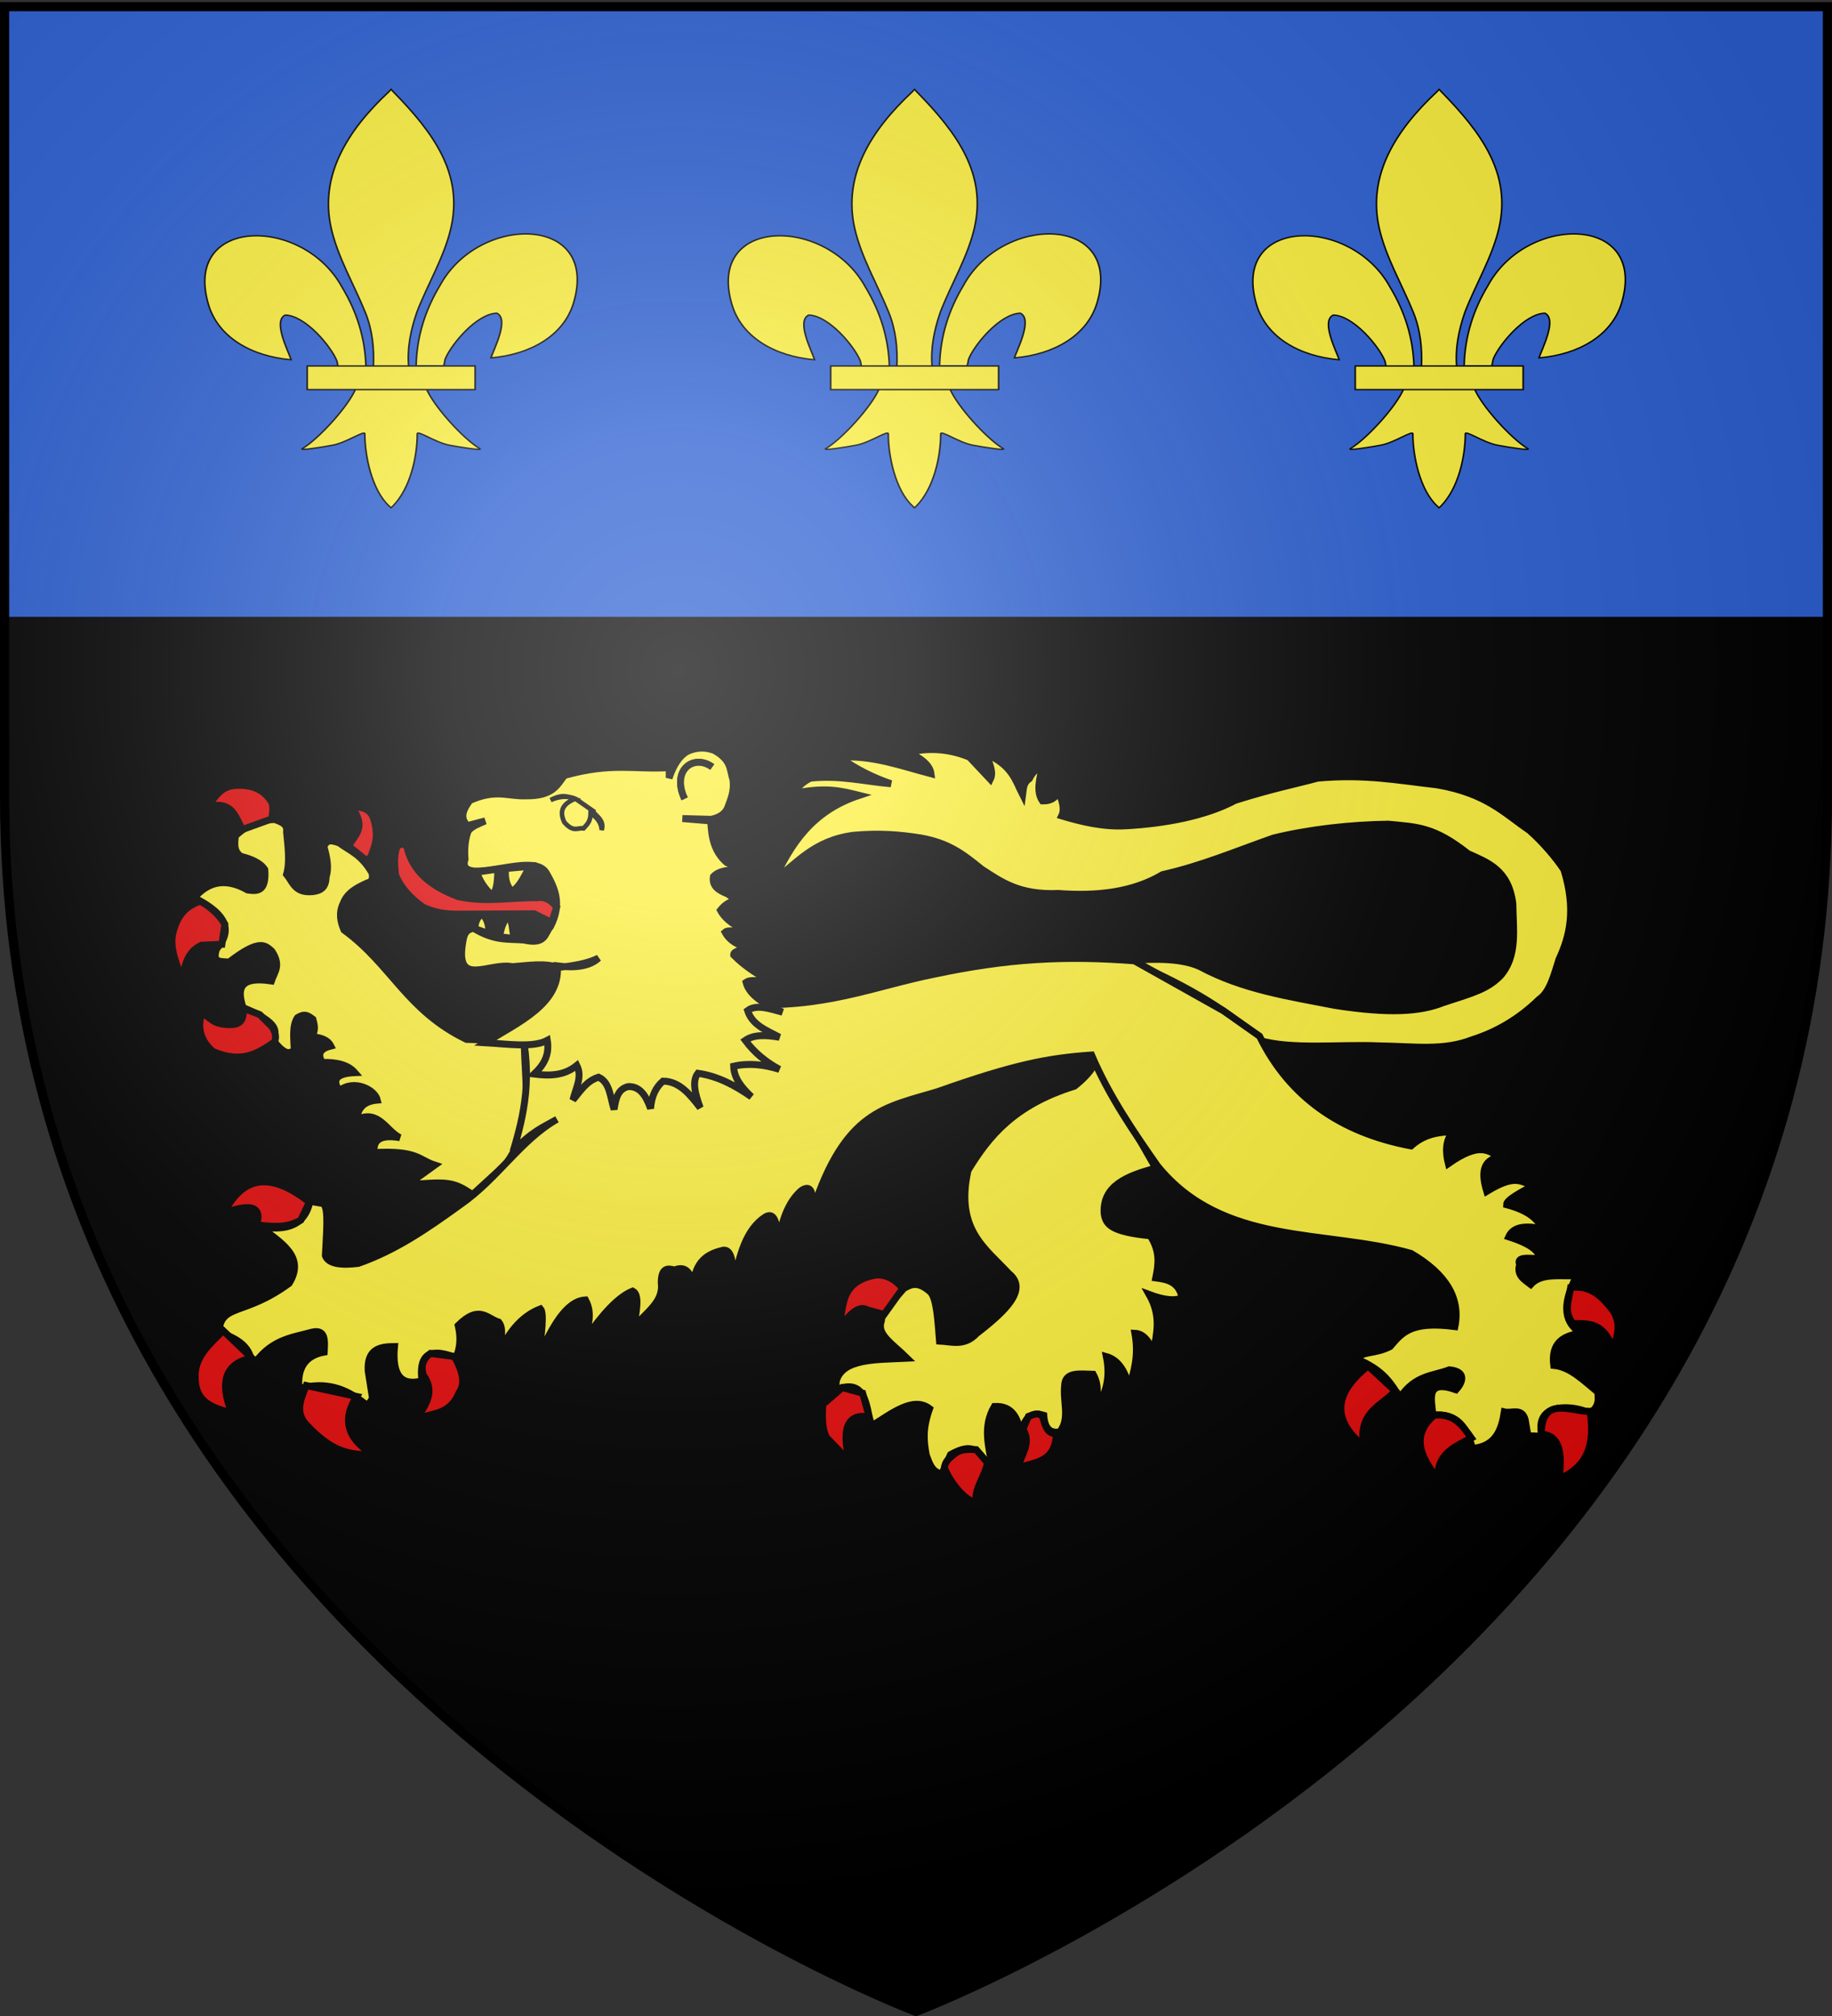
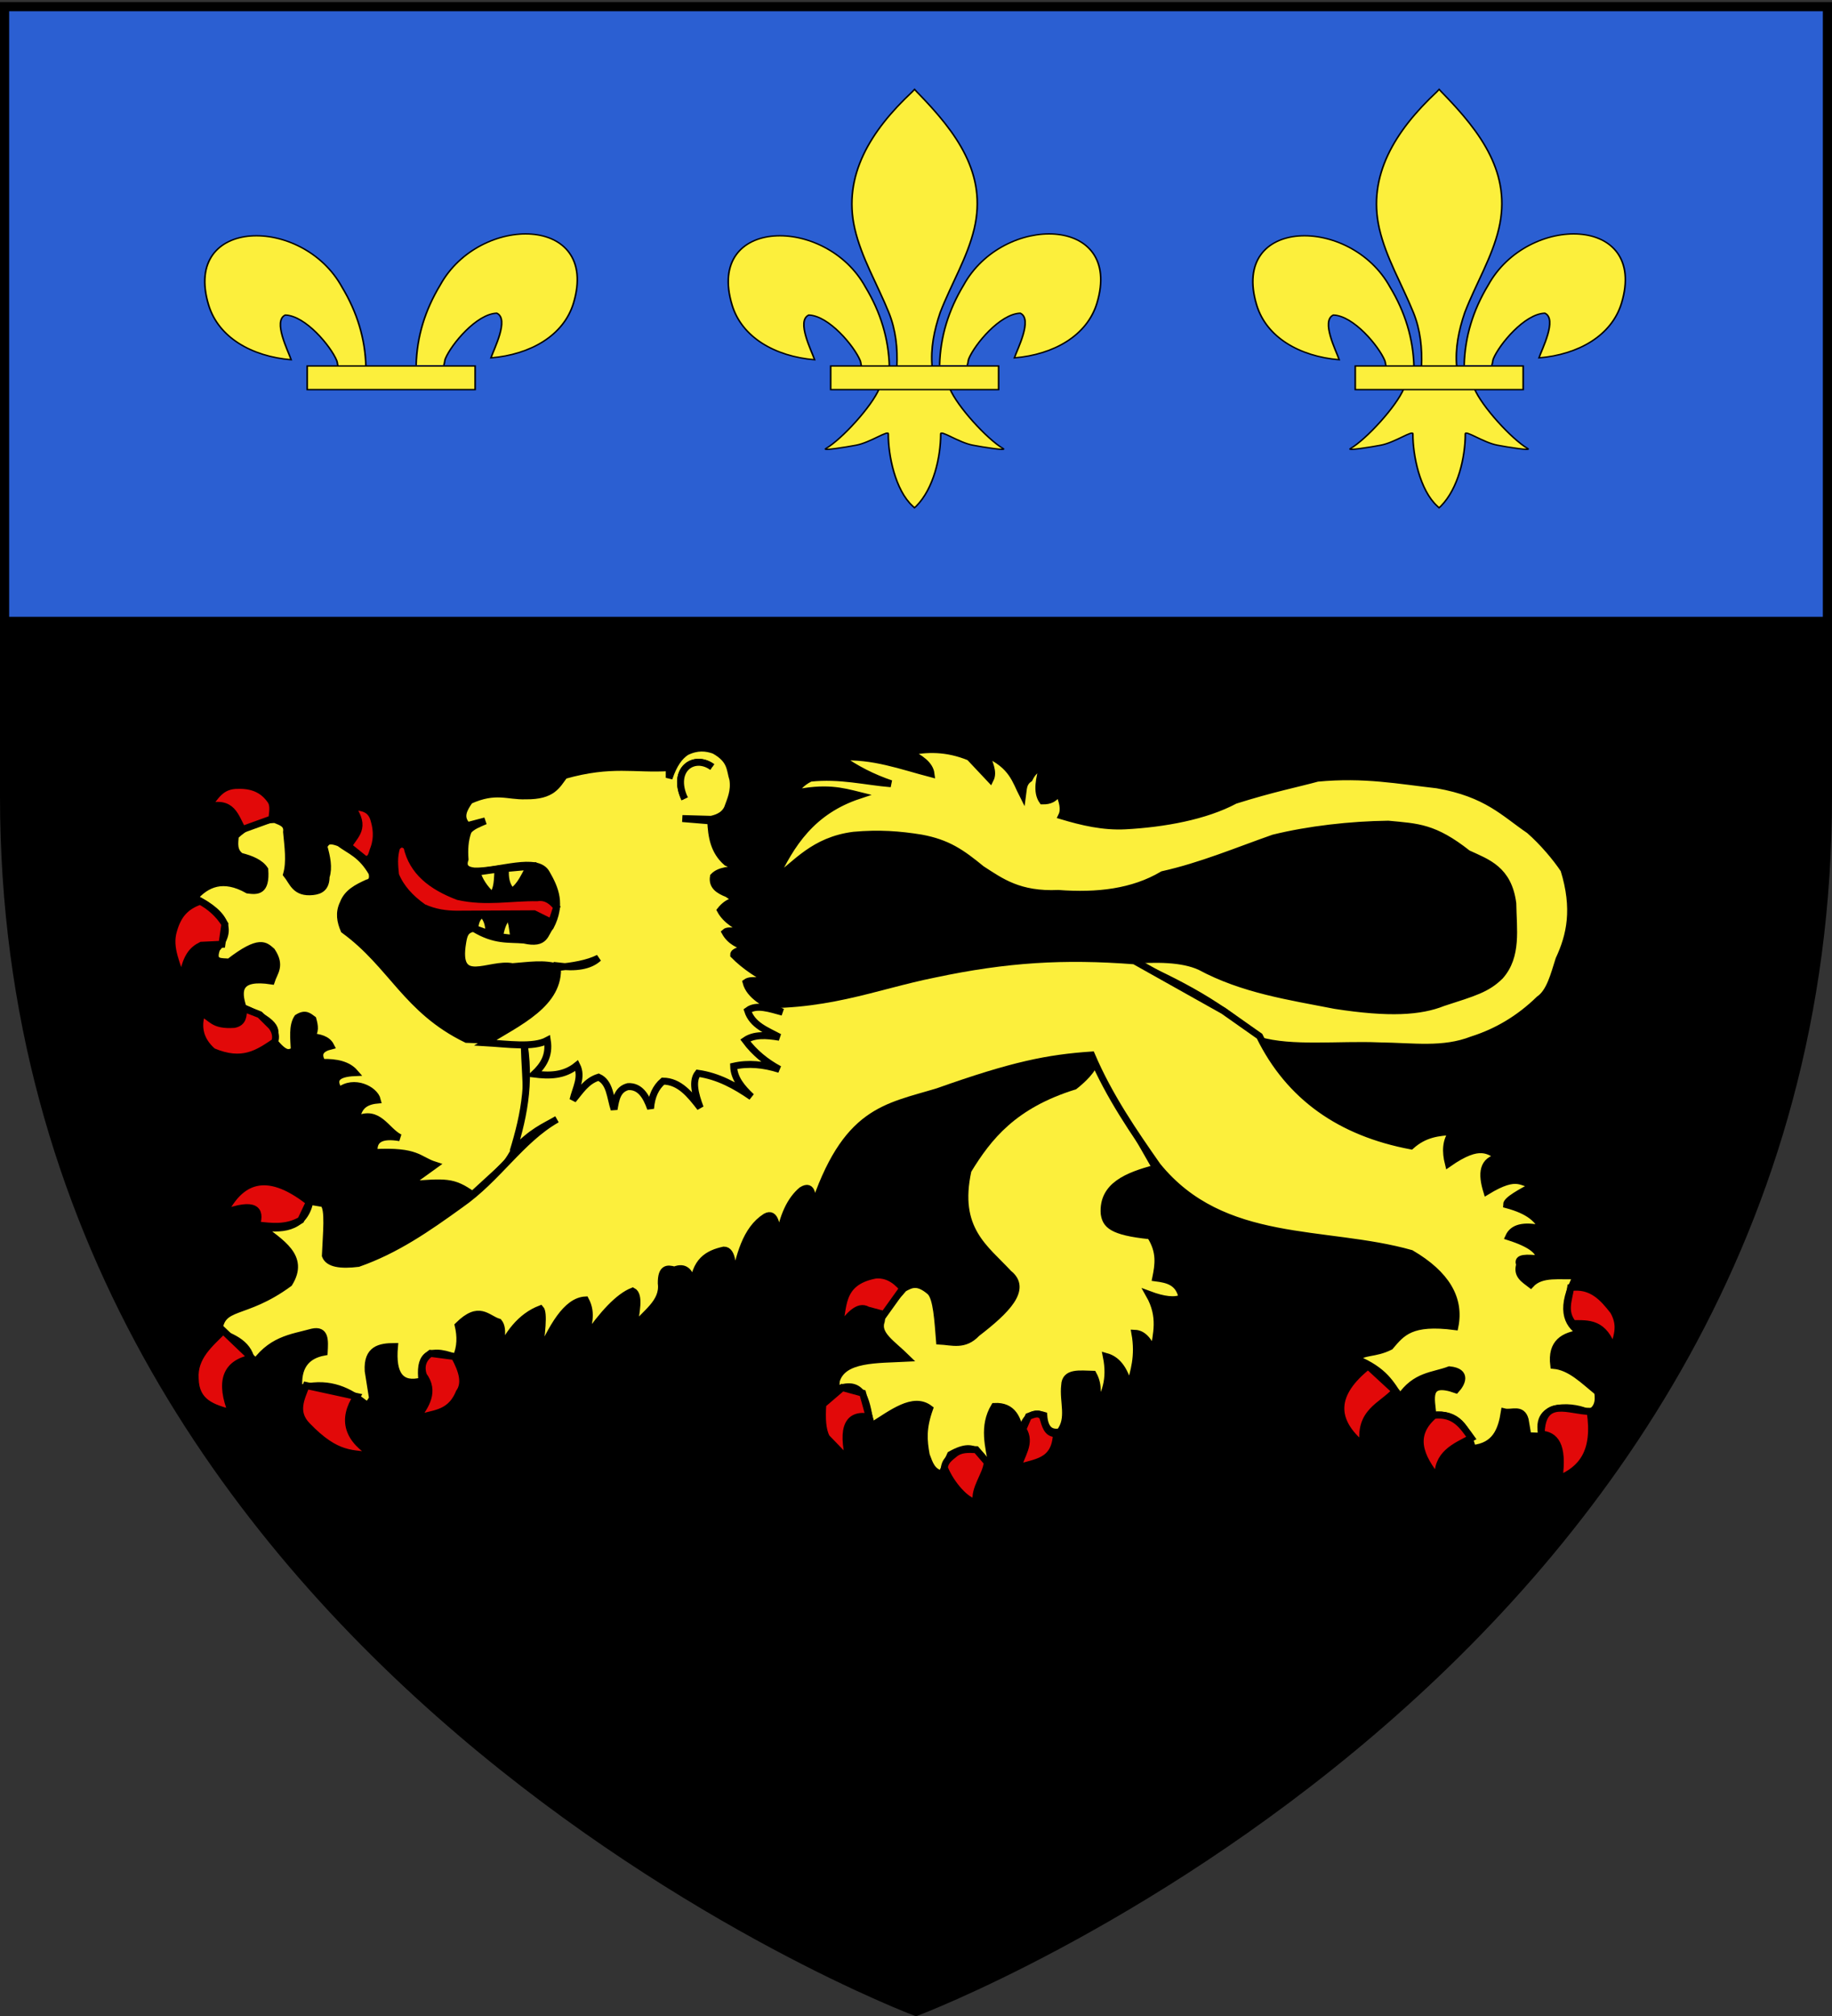
<svg xmlns="http://www.w3.org/2000/svg" xml:space="preserve" width="600" height="660">
  <rect width="100%" height="100%" fill="#333333" stroke="none" />
  <desc>Flag of Canton of Valais (Wallis)</desc>
  <path d="M300 658.5s298.5-112.32 298.5-397.771V2.177H1.5v258.552C1.5 546.179 300 658.5 300 658.5" />
  <path fill="#2B5FD2" stroke="#000" stroke-width="1.126" d="M1.684 202.5h596.552l.28-200.782-596.832.711z" />
  <path fill="#FCEF3C" stroke="#000" stroke-width="3" d="M349.234 728.575c1.422-61.955 16.749-119.534 45.289-174.107 74.714-157.184 302.922-153.432 252.615 38.815-18.538 70.84-81.51 112.471-156.32 119.612 5.401-18.666 35.101-84.654 11.125-97.557-38.338 1.444-85.944 67.705-97.393 99.3-1.651 4.533-1.188 9.775-3.034 14.237" transform="matrix(.173 0 0 .15 75.875 10.226)" />
  <g fill="#FCEF3C" stroke="#000" stroke-width="3">
    <path d="M292.727 777.249c-1.425-61.955-16.752-119.54-45.292-174.107C172.724 445.957-55.483 449.71-5.18 641.957c18.538 70.833 81.51 112.471 156.32 119.612-5.399-18.666-35.101-84.654-11.125-97.564 38.338 1.45 85.944 67.705 97.393 99.3 1.654 4.54 1.191 9.782 3.037 14.243" transform="matrix(.173 0 0 .15 69.208 3.533)" />
-     <path d="M335.829 176.998c-78.713 84.849-131.565 182.959-108.78 298.031 12.57 63.484 43.042 122.278 64.53 183.44 13.439 38.366 16.873 78.449 15.282 118.779h66.782c-3.197-40.629 3.807-79.997 15.282-118.779 20.474-61.539 51.627-119.911 64.532-183.44 24.126-118.779-32.508-208.357-108.438-297.654l-4.639-5.918zM273.548 824.278c-13.961 39.134-70.888 110.793-101.123 131.221-7.843 5.294 37.486-3.05 57.779-7.499 26.621-5.834 61.219-34.197 60.407-24.188-.076 45.839 12.812 122.324 46.406 157.464l3.183 3.389 3.285-3.389c33.58-39.166 46.24-108.042 46.406-157.464-.81-10.009 33.789 18.354 60.407 24.188 20.296 4.449 65.625 12.793 57.782 7.499-30.236-20.429-87.132-92.088-101.095-131.221z" transform="matrix(.173 0 0 .15 69.208 3.533)" />
    <path d="M181.557 775.259h317.887v51.504H181.557z" transform="matrix(.173 0 0 .15 69.208 3.533)" />
  </g>
  <path fill="#FCEF3C" stroke="#000" stroke-width="3" d="M464.827 728.575c1.422-61.955 16.752-119.534 45.289-174.107 74.712-157.184 302.922-153.432 252.615 38.815-18.535 70.84-81.507 112.471-156.32 119.612 5.401-18.666 35.101-84.654 11.125-97.557-38.341 1.444-85.944 67.705-97.39 99.3-1.654 4.533-1.191 9.775-3.036 14.237" transform="matrix(.173 0 0 .15 399.123 10.226)" />
  <g fill="#FCEF3C" stroke="#000" stroke-width="3">
    <path d="M408.317 777.249c-1.422-61.955-16.752-119.54-45.289-174.107-74.711-157.185-302.916-153.432-252.615 38.815 18.535 70.833 81.513 112.471 156.32 119.612-5.401-18.666-35.101-84.654-11.125-97.564 38.335 1.45 85.943 67.705 97.39 99.3 1.654 4.54 1.191 9.782 3.037 14.243" transform="matrix(.173 0 0 .15 392.457 3.533)" />
    <path d="M451.421 176.998c-78.713 84.849-131.565 182.959-108.78 298.031 12.57 63.484 43.042 122.278 64.53 183.44 13.439 38.366 16.87 78.449 15.279 118.779h66.782c-3.195-40.629 3.81-79.997 15.284-118.779 20.471-61.539 51.627-119.911 64.53-183.44 24.129-118.779-32.505-208.357-108.435-297.654l-4.639-5.918zM389.138 824.278c-13.958 39.134-70.885 110.793-101.12 131.222-7.845 5.294 37.483-3.05 57.779-7.499 26.618-5.834 61.216-34.197 60.404-24.188-.073 45.839 12.812 122.324 46.406 157.464l3.183 3.389 3.291-3.389c33.577-39.166 46.237-108.042 46.406-157.464-.813-10.009 33.786 18.354 60.404 24.188 20.296 4.449 65.625 12.793 57.779 7.499-30.236-20.429-87.129-92.088-101.092-131.221h-133.44z" transform="matrix(.173 0 0 .15 392.457 3.533)" />
    <path d="M297.15 775.259h317.884v51.504H297.15z" transform="matrix(.173 0 0 .15 392.457 3.533)" />
  </g>
  <path fill="#FCEF3C" stroke="#000" stroke-width="3" d="M407.027 728.575c1.428-61.955 16.752-119.534 45.294-174.107 74.712-157.184 302.916-153.432 252.61 38.815-18.535 70.84-81.507 112.471-156.32 119.612 5.407-18.666 35.107-84.654 11.13-97.557-38.341 1.444-85.949 67.705-97.395 99.3-1.648 4.533-1.191 9.775-3.037 14.237" transform="matrix(.173 0 0 .15 237.315 10.226)" />
  <g fill="#FCEF3C" stroke="#000" stroke-width="3">
    <path d="M350.523 777.249c-1.425-61.955-16.752-119.54-45.292-174.107C230.517 445.957 2.313 449.71 52.616 641.957c18.538 70.833 81.51 112.471 156.32 119.612-5.399-18.666-35.101-84.654-11.125-97.564 38.338 1.45 85.944 67.705 97.393 99.3 1.654 4.54 1.191 9.782 3.037 14.243" transform="matrix(.173 0 0 .15 230.648 3.533)" />
    <path d="M393.624 176.998c-78.713 84.849-131.565 182.959-108.78 298.031 12.57 63.484 43.039 122.278 64.53 183.44 13.436 38.366 16.873 78.449 15.282 118.779h66.782c-3.2-40.629 3.81-79.997 15.279-118.779 20.477-61.539 51.627-119.911 64.535-183.44 24.123-118.779-32.51-208.357-108.438-297.654l-4.642-5.918zM331.344 824.278c-13.961 39.134-70.888 110.793-101.126 131.221-7.84 5.294 37.488-3.05 57.782-7.499 26.621-5.834 61.219-34.197 60.407-24.188-.076 45.839 12.812 122.324 46.406 157.464l3.183 3.389 3.285-3.389c33.577-39.166 46.237-108.042 46.406-157.464-.813-10.009 33.786 18.354 60.404 24.188 20.296 4.449 65.63 12.793 57.785 7.499-30.236-20.429-87.134-92.088-101.098-131.221z" transform="matrix(.173 0 0 .15 230.648 3.533)" />
    <path d="M239.35 775.259h317.89v51.504H239.35z" transform="matrix(.173 0 0 .15 230.648 3.533)" />
  </g>
  <g stroke="#000">
    <g stroke-width="3">
      <path fill="#FCEF3C" d="M272.352 87.954c7.313-15.523 16.485-29.805 37.003-36.526-7.436-1.833-14.638-3.836-28.886-.715 2.15-2.228 3.158-4.456 7.639-6.685 12.969-1.377 23.837 1.479 35.093 2.387-7.779-2.62-15.296-6.294-22.44-11.459 14.68-.855 26.978 3.843 39.868 7.162-.493-3.816-4.457-6.764-10.027-9.311 8.135-1.617 16.706-1.924 26.737 2.149l9.072 9.55c1.634-3.207-.53-7.173-1.909-10.982 11.47 4.955 12.842 11.522 15.995 17.665.346-2.459.102-5.066 2.864-6.922 1.989-4.036 3.978-4.202 5.967-5.968-1.566 5.81-3.029 11.575-.239 15.516 3.161.068 5.669-.95 6.924-4.058 1.802 4.031 2.793 7.739 1.432 10.504 8.985 2.666 18.078 4.783 27.692 4.297 16.836-.899 34.808-4.129 47.746-10.982 16.727-5.21 27.132-7.178 35.809-9.548 20.525-1.906 35.277 1.008 52.042 2.864 21.688 3.753 29.169 12.24 40.106 19.576 5.886 5.093 11.63 11.856 15.04 16.95 5.293 16.915 2.7 28.386-2.149 38.674-2.169 6.773-3.981 14.083-8.594 17.189-8.725 8.429-18.489 14.09-29.125 17.426-12.724 4.923-25.491 2.809-40.583 2.626-17.335-.728-38.104 1.738-52.044-2.387-14.813-14.458-35.052-24.973-56.817-34.376 12.169-.95 23.292-.851 31.035 2.625 18.697 9.967 38.81 12.848 58.727 16.711 23.718 3.649 37.174 2.72 47.029-1.193 13.364-4.295 19.107-5.82 24.828-11.459 7.706-8.616 5.63-20.243 5.491-31.273-1.948-14.688-11.024-17.592-19.576-21.486-14.694-11.486-21.83-11.436-34.615-12.653-16.509.2-34.738 2.269-49.894 5.969-16.092 5.592-31.373 12.018-48.223 15.755-13.004 7.641-28.545 9.366-45.358 8.117-17.098.754-24.961-5.088-33.422-10.504-8.721-7.085-14.739-11.263-26.26-13.368-9.393-1.501-18.236-2.182-29.363-1.194-17.434 2.212-24.967 12.334-34.615 19.337zM138.58 156.537c-26.219-12.605-32.455-32.105-53.281-47.116-1.563-3.645-2.348-7.387-.337-11.48 1.766-4.648 6.052-6.777 10.465-8.777 2.154-.478 2.567-2.115 2.026-4.39-4.727-8.019-9.453-9.356-14.18-12.83-5.404-2.072-5.641-.01-6.752 1.351 1.366 4.731 2.317 9.325 1.013 13.166-.035 4.821-2.58 6.057-5.739 6.415-7.798.833-8.716-4.065-11.479-7.427 1.566-5.45.586-11.919 0-18.231.499-3.674-2.547-4.311-5.064-5.402-8.131.238-13.107 3.279-17.218 7.09-.238 3.181-.871 6.462 2.363 8.777 4.618 1.161 8.534 2.789 10.466 5.741.718 9.604-3.303 9.298-7.427 8.777-10.701-5.986-17.96-2.707-23.295 3.376 14.975 7.315 16.39 14.63 9.791 21.945-2.327 6.358 2.165 5.372 5.402 5.739 13.364-10.245 15.694-7.157 18.568-4.726 4.223 6.277 1.041 9.059-.169 12.829-14.378-2.152-14.873 3.831-12.323 11.479 16.353 6.931 14.316 10.255 13.167 14.18 5.497 6.995 7.084 5.192 9.115 4.39-.243-5.19-.984-10.711 1.351-14.18 3.477-2.229 5.009-.565 6.752.674.769 2.792 1.314 5.521-1.013 7.428 3.763.345 7.236 1.04 8.778 4.051-4.429 1.088-6.033 3.304-3.714 7.09 6.15-.164 11.174.959 14.18 4.388q-11.817.507-6.752 7.766c6.306-4.978 15.421-.545 16.543 4.051-6.887.615-8.455 4.268-9.116 8.44 9.699-4.582 12.8 4.763 18.906 7.766-7.847-1.343-11.845.556-11.141 6.414 18.929-.999 19.205 3.146 26.334 5.403l-11.817 8.44c16.677-1.22 19.618-1.689 28.205 4.283l14.344-13.028c12.777-17.115 8.296-33.571 8.174-53.031z" transform="matrix(.753 0 0 .76 48.43 221.301)" />
      <path fill="#E20909" d="M94.466 79.021c2.93.065 2.805-2.334 3.82-4.775 1.765-4.758.909-9.23.209-11.697-1.442-6.206-6.1-5.831-10.027-6.446 7.058 9.457 1.266 12.489-1.194 17.187zM53.902 61.564c.322-2.633.908-5.658-.337-7.681-3.092-4.594-7.573-6.854-13.927-6.751-8.417-.258-10.241 5.477-14.095 9.369 11.293-3.202 12.421 4.297 15.615 9.622zM22.757 97.014c-6.408 2.206-9.662 5.998-11.563 12.576-2.424 7.813 1.951 15.013 3.714 22.198 1.133-10.767 4.555-13.909 8.356-15.784l8.946-.423 1.266-8.693c-2.651-4.213-6.267-7.462-10.719-9.874zM41.664 143.182c-.167 2.979-.045 6.121-4.136 6.921-9.52.622-9.763-3.039-14.096-4.811-1.931 6.129-.681 11.679 4.811 16.459 12.942 5.49 19.777.625 26.924-4.137.736-2.114.389-4.328-1.35-6.668l-5.148-5.064z" transform="matrix(.753 0 0 .76 48.43 221.301)" />
      <path fill="#FCEF3C" d="M411.63 165.697c.423 3.384-5.838 8.869-8.594 10.982-26.468 8.155-37.42 21.853-46.312 36.286-5.677 25.476 7.544 33.509 17.666 44.403 8.53 6.661-.975 15.975-13.846 25.783-5.412 5.727-10.823 3.595-16.234 3.342-.724-8.81-1.224-18.529-4.059-21.247-5.526-4.745-8.355-3.103-11.459-1.432-3.884 4.79-9.086 8.022-9.787 14.085-2.089 5.786 4.652 9.592 11.22 15.995-13.188.683-27.99-.057-30.796 9.787l-.239 3.819c12.941-5.212 13.356 6.277 15.279 15.757 9.013-5.534 18.357-13.062 25.543-7.64-2.995 8.355-2.667 13.512-1.432 20.054 1.463 3.84 2.446 7.134 6.683 8.117l3.82-8.355c12.822-7.185 12.666 2.597 18.143 5.014-1.534-8.594-4.214-17.189.956-25.783 7.986-.407 10.415 5.247 11.459 12.414 1.307-7.951 4.903-10.184 10.026-8.594.477 6.416 3.281 7.712 6.924 7.162 4.665-5.807 1.307-13.025 2.147-20.054.183-5.986 6.739-4.892 12.414-4.774 2.945 5.268 1.369 9.632 1.432 14.323 3.644-5.602 6.325-11.951 4.297-21.963 5.524 1.548 8.307 6.751 10.027 13.369 1.887-6.89 4.184-13.436 2.387-23.395 2.993.126 5.76 2.273 8.117 8.117 1.177-7.78 3.602-15.221-1.91-24.827 6.329 2.344 11.176 2.908 14.323 1.432-1.389-6.916-6.323-7.923-11.459-8.594 1.151-5.615 2.075-11.281-2.387-18.143-17.185-1.7-19.348-4.934-20.053-9.548-.822-12.061 10.089-16.299 22.44-19.576z" transform="matrix(.753 0 0 .76 48.43 221.301)" />
      <path fill="#E20909" d="M328.315 263.814c-3.379-4.008-7.285-6.173-11.936-5.729-16.167 3.087-13.43 14.394-15.995 23.395 4.217-5.635 8.435-10.838 12.652-8.355l7.162 1.91zM302.055 306.546l-8.482 7.206c-.428 6.168-.155 10.968 1.558 14.28l10.027 10.265c-3.749-14.964-.386-20.682 8.594-19.098l-2.864-10.265zM346.458 341.161c2.857 7.093 9.721 14.695 13.847 14.801-1.146-5.938 4.284-11.694 4.774-17.189l-4.774-5.49c-3.379-.148-6.789-.416-9.55 1.91-1.996 1.613-4.148 3.123-4.297 5.968zM380.595 324.45c3.937 6.087-.993 11.19-2.147 16.711 7.05-2.646 16.227-2.005 16.71-14.801-4.158.214-4.877-3.696-5.969-7.161-1.636-2.241-3.956-1.069-6.206-.239z" transform="matrix(.753 0 0 .76 48.43 221.301)" />
      <path fill="#FCEF3C" d="m467.74 144.183-38.673-21.486c-30.733-2.321-55.528-.857-86.897 5.729-26.763 5.31-48.075 15.05-84.031 12.891l-95.968 9.55c5.155 21.51 1.554 38.095-3.342 53.952 8.209-8.761 13.282-10.469 19.098-13.847-15.701 8.801-25.759 25.603-42.016 36.765-14.586 10.446-28.067 19.631-44.403 25.305-7.696.93-12.986.177-14.324-3.342.348-9.081 1.68-20.52-.955-22.441l-5.729-.954c-2.612 12.421-13.371 12.143-21.485 10.98 8.501 6.774 19.755 12.701 12.414 24.351-19.748 14.336-29.583 8.479-30.557 21.008 7.834 2.739 14.653 6.26 14.323 15.278 7.863-12.218 17.183-12.776 26.26-15.278 5.936-1.32 5.513 3.717 5.252 8.594-8.087 1.456-11.806 6.659-10.981 15.755 11.816-3.261 20.305.132 27.692 5.729 2.881 2.418 3.168-.349 4.297-1.432l-1.909-11.936c-.537-9.442 5.097-10.469 11.459-10.504q-1.671 18.382 11.936 14.801c-1.134-9.41 1.38-15.172 14.802-10.026 2.084-4.616 2.044-9.231.954-13.847 9.228-9.064 12.549-2.94 17.666-1.432 2.565 3.117.571 9.275-.477 14.801 4.238-9.656 9.938-17.223 18.62-20.53 1.575 1.699.625 10.472-.955 21.008 5.907-12.96 12.113-24.425 20.531-24.829 3.284 6.04.865 11.264 0 16.711 7.429-10.653 14.372-18.142 20.53-20.53 3.299 1.663 1.416 9.249.477 15.757 4.575-6.128 13.045-10.698 11.937-19.098-.058-6.632 2.648-6.631 5.729-5.729 4.591-1.853 7.346.579 8.117 7.639.604-11.575 6.467-14.736 13.369-16.233 4.067-.057 3.893 7.663 4.297 14.323 2.427-11.738 5.176-23.154 13.847-28.648 4.496-2.531 4.92 4.433 5.729 10.504 1.655-11.032 5.191-17.927 10.027-21.962 4.968-3.044 4.753 2.981 4.774 8.594 14.162-43.106 31.618-44.225 54.429-51.088 32.723-11.507 47.753-14.453 66.844-15.755 7.704 17.887 18.553 33.443 28.648 47.745 28.495 34.795 72.745 27.247 110.292 37.719 15.351 8.9 21.572 19.43 19.098 31.512-19.077-2.465-23.016 2.584-28.169 8.594-6.885 3.434-11.57 1.825-14.802 5.251 12.504 5.132 15.148 10.969 19.099 16.711 6.68-9.745 14.219-9.211 21.485-11.936 8.146.81 5.276 5.995 2.864 8.594-13.451-4.69-10.613 4.075-10.026 10.982 10.585-1.202 14.821 5.411 17.189 14.323 10.062-.972 12.588-7.866 13.846-15.757 3.154.771 7.613-1.944 9.072 3.343l1.193 6.922 6.207.239c-4.213-15.709 15.445-13.016 20.292-10.026 3.737-1.616 4.528-4.915 3.82-9.071-6.065-4.875-11.827-10.807-19.099-11.459-1.241-9.835 4.327-12.862 11.937-13.846-6.744-4.112-9.125-11.199-1.91-24.829-7.062.52-15.315-1.347-20.053 3.821-2.81-2.169-6.245-3.98-4.774-8.594-1.551-3.204 3.264-2.937 8.594-2.387.114-3.184-3.32-6.366-13.369-9.55 1.716-3.746 6.092-5.317 14.8-3.342-2.13-3.981-5.449-7.78-15.756-10.504-.003-2.037 6.202-5.314 12.414-8.594-6.052-.064-6.963-5.635-21.009 2.865-2.347-7.595-2.053-13.539 5.73-14.801-4.943-2.427-8.351-6.904-22.44 2.864-1.304-5.169-1.227-9.944 1.91-13.846-6.048.385-12.095.844-18.143 6.207-30.727-5.739-52.986-21.158-65.888-47.267z" transform="matrix(.753 0 0 .76 48.43 221.301)" />
      <path fill="#E20909" d="M70.223 226.645c-19.33-15.148-30.301-8.683-37.138 4.726 13.322-4.889 16.38-1.679 14.18 5.064 6.415.747 12.829 1.609 19.244-2.025zM32.748 282.012c-5.791 5.765-12.739 11.336-12.154 20.594.192 10.473 7.661 12.659 15.868 14.855-5.257-13.116-3.069-21.317 8.778-23.633zM68.872 305.645c-2.289 5.739-5.215 11.479.338 17.218 13.279 13.686 19.806 11.76 29.71 13.168-12.399-7.167-14.607-15.791-8.103-25.658zM119.851 301.256c5.152 6.872 1.194 12.917-3.376 18.906 6.637-2.822 14.708-1.339 18.906-11.479 2.993-4.129 1.244-9.613-2.025-15.529l-10.466-1.351c-3.165 2.29-4.373 5.363-3.039 9.453zM530.723 297.205c-15.194 11.932-15.639 23.404-2.025 34.436-2.28-14.77 7.914-17.069 13.842-23.633zM559.42 318.475c-10.079 8.583-6.098 17.869 1.688 27.346-.641-10.722 7.335-13.787 14.518-17.556-3.764-5.175-7.203-10.728-16.206-9.79zM606.011 326.577c5.954.429 9.865 4.492 7.765 19.243 9.795-4.006 16.249-11.593 13.505-29.035-8.648.151-20.929-6.968-21.27 9.792zM619.853 278.974c6.662.041 13.51-.776 17.556 11.479.988-5.298 4.016-9.916 0-16.882-4.627-5.877-9.524-11.321-18.568-10.128-.754 5.178-3.281 10.355 1.012 15.531z" transform="matrix(.753 0 0 .76 48.43 221.301)" />
    </g>
    <path fill="#FCEF3C" stroke-width="3" d="M226.746 43.866c1.985-5.924 4.544-9.262 7.427-11.141 4.846-2.344 8.649-1.908 12.154-.676 7.562 4.164 6.727 8.327 8.103 12.491.777 5.104-.989 8.68-2.363 12.492-1.196 2.509-3.644 4.017-7.09 4.726l-12.492-.336 12.323 1.012c.305 6.632 1.286 13.039 6.921 17.894l6.752 3.039c-5.16.017-9.995.358-12.492 3.039-.723 4.125 2.352 5.971 6.077 7.427 1.803 1.345 3.723 2.458 6.415 2.027-3.152.927-6.303 1.146-9.453 5.064 2.335 4.291 7.248 7.292 13.167 9.791-3.895-.234-9.642-1.702-11.141-.338 2.175 3.884 5.834 5.54 9.791 6.751-2.355.904-6.159 1.324-6.077 3.039 4.845 4.903 11.139 8.937 18.231 12.492-4.931-.88-10.463-2.36-12.829-.676 1.475 5.639 8.159 9.417 15.868 12.83-5.561-1.468-11.362-3.534-15.193-.676 2.067 6.374 8.356 8.525 13.842 11.479-5.639-.925-10.996-1.286-14.855 1.351 4.004 5.348 9.05 9.393 14.855 12.491-6.853-2.154-13.517-2.796-19.919-1.35.156 5.2 3.597 9.304 7.765 13.166-7.039-4.828-14.47-8.874-23.295-10.128-2.633 3.331-1.258 8.849 1.013 14.855-4.496-5.788-9.066-11.418-16.205-11.479-3.11 2.629-4.992 6.486-5.402 11.815-1.964-5.562-4.694-9.705-9.791-9.452-4.701 1.183-5.316 5.543-6.077 9.79-1.705-5.091-1.756-11.63-6.752-13.842-5.344 1.634-7.912 6.044-11.141 9.791 1.169-4.952 4.219-9.904 1.688-14.855-5.64 4.537-12.04 4.513-18.568 3.714 3.843-3.611 6.799-7.786 5.739-14.517-6.09 3.25-17.1 1.581-27.009 1.012 14.646-8.944 32.659-16.833 31.398-33.085 7.864.985 14.077.136 17.893-3.376-5.014 2.468-11.211 3.357-17.556 4.052-5.99-2.063-13.082-.818-19.919-.338-9.949-2.018-24.982 9.29-21.607-10.467.563-3.376 1.126-5.402 4.727-6.077 9.289 5.639 15.179 4.476 21.944 5.065 9.596 2.159 8.919-2.932 11.479-5.739 5.069-9.624 2.103-16.436-1.688-22.959-4.046-7.471-20.932-.674-31.398-1.012-3.296-.326-5.24-1.599-4.051-5.065-.28-4.051-.158-8.102 1.35-12.153 1.529-2.095 4.612-3.153 7.428-4.39l-7.765 2.025c-3.645-3.601-1.533-7.202 1.013-10.803 11.412-5.087 16.491-1.731 24.308-2.025 11.834.177 13.682-4.637 16.88-8.778 20.608-5.768 30.591-2.427 45.578-3.376v4.389z" transform="matrix(.753 0 0 .76 48.43 221.301)" />
-     <path fill="#FCEF3C" stroke-width="2" d="M175.164 53.459c5.209-2.721 7.76-1.454 10.504-.476-5.397 2.179-6.767 5.304-4.536 10.026 3.961 4.473 5.581 2.304 8.356 2.625 1.314-1.509 3.054-2.644 3.104-6.683 2.584 1.97 4.712 4.169 4.774 7.4 1.601-4.717-3.956-6.852-3.581-8.117l-7.639-5.251c-3.344-1.423-7.001-1.285-10.982.476z" transform="matrix(.753 0 0 .76 48.43 221.301)" />
    <path fill="#FCEF3C" stroke-width="3" d="M152.908 112.343c.725-3.302 1.371-6.656 3.952-8.72 1.952.092.759 1.849 1.467 3.496l.897 5.958zM145.443 102.518c-2.368 1.37-3.071 3.691-3.223 6.326l6.326 2.268c-.485-2.865-.225-5.729-3.103-8.594zM143.056 84.493c1.156 3.649 3.3 7.015 6.684 10.028 2.361-2.472 2.287-7.031 2.506-11.34zM155.589 82.942l10.623-.954c-2.422 3.825-4.016 8.476-7.878 10.861-2.514-2.591-3.087-6.047-2.745-9.907z" transform="matrix(.753 0 0 .76 48.43 221.301)" />
    <path fill="#E20909" stroke-width="3" d="M177.792 99.571c-2.103-2.594-4.553-4.58-8.44-4.051-11.479-.17-22.324 2.199-34.437-.507-11.352-4.259-19.903-10.618-22.282-21.606-1.214-.759-2.309-1.933-4.389.338-1.364 4.293-.89 8.128-.506 11.985 2.197 5.366 6.356 9.995 12.154 14.011 5.266 2.303 9.807 2.796 14.18 2.869l33.93-.168 7.596 3.714z" transform="matrix(.753 0 0 .76 48.43 221.301)" />
    <path fill="#FCEF3C" stroke-width="3" d="M245.454 39.226c-7.917-5.705-17.905 1.081-11.985 13.674" transform="matrix(.753 0 0 .76 48.43 221.301)" />
    <path fill="#FCEF3C" stroke-width="3" d="M245.454 39.226c-7.917-5.705-17.905 1.081-11.985 13.674" transform="matrix(.753 0 0 .76 48.43 221.301)" />
  </g>
  <radialGradient id="a" cx="-369.171" cy="608.469" r="300" gradientTransform="matrix(1.353 0 0 -1.349 721.602 1040.338)" gradientUnits="userSpaceOnUse">
    <stop offset="0" style="stop-color:#fff;stop-opacity:.314" />
    <stop offset=".19" style="stop-color:#fff;stop-opacity:.251" />
    <stop offset=".6" style="stop-color:#6b6b6b;stop-opacity:.126" />
    <stop offset="1" style="stop-color:#000;stop-opacity:.126" />
  </radialGradient>
-   <path fill="url(#a)" d="M300 658.5s298.5-112.32 298.5-397.771V2.177H1.5v258.552C1.5 546.18 300 658.5 300 658.5" />
  <path fill="none" stroke="#000" stroke-width="3" d="M300 658.501S1.5 546.181 1.5 260.729V2.177h597v258.552C598.5 546.18 300 658.501 300 658.501z" />
</svg>